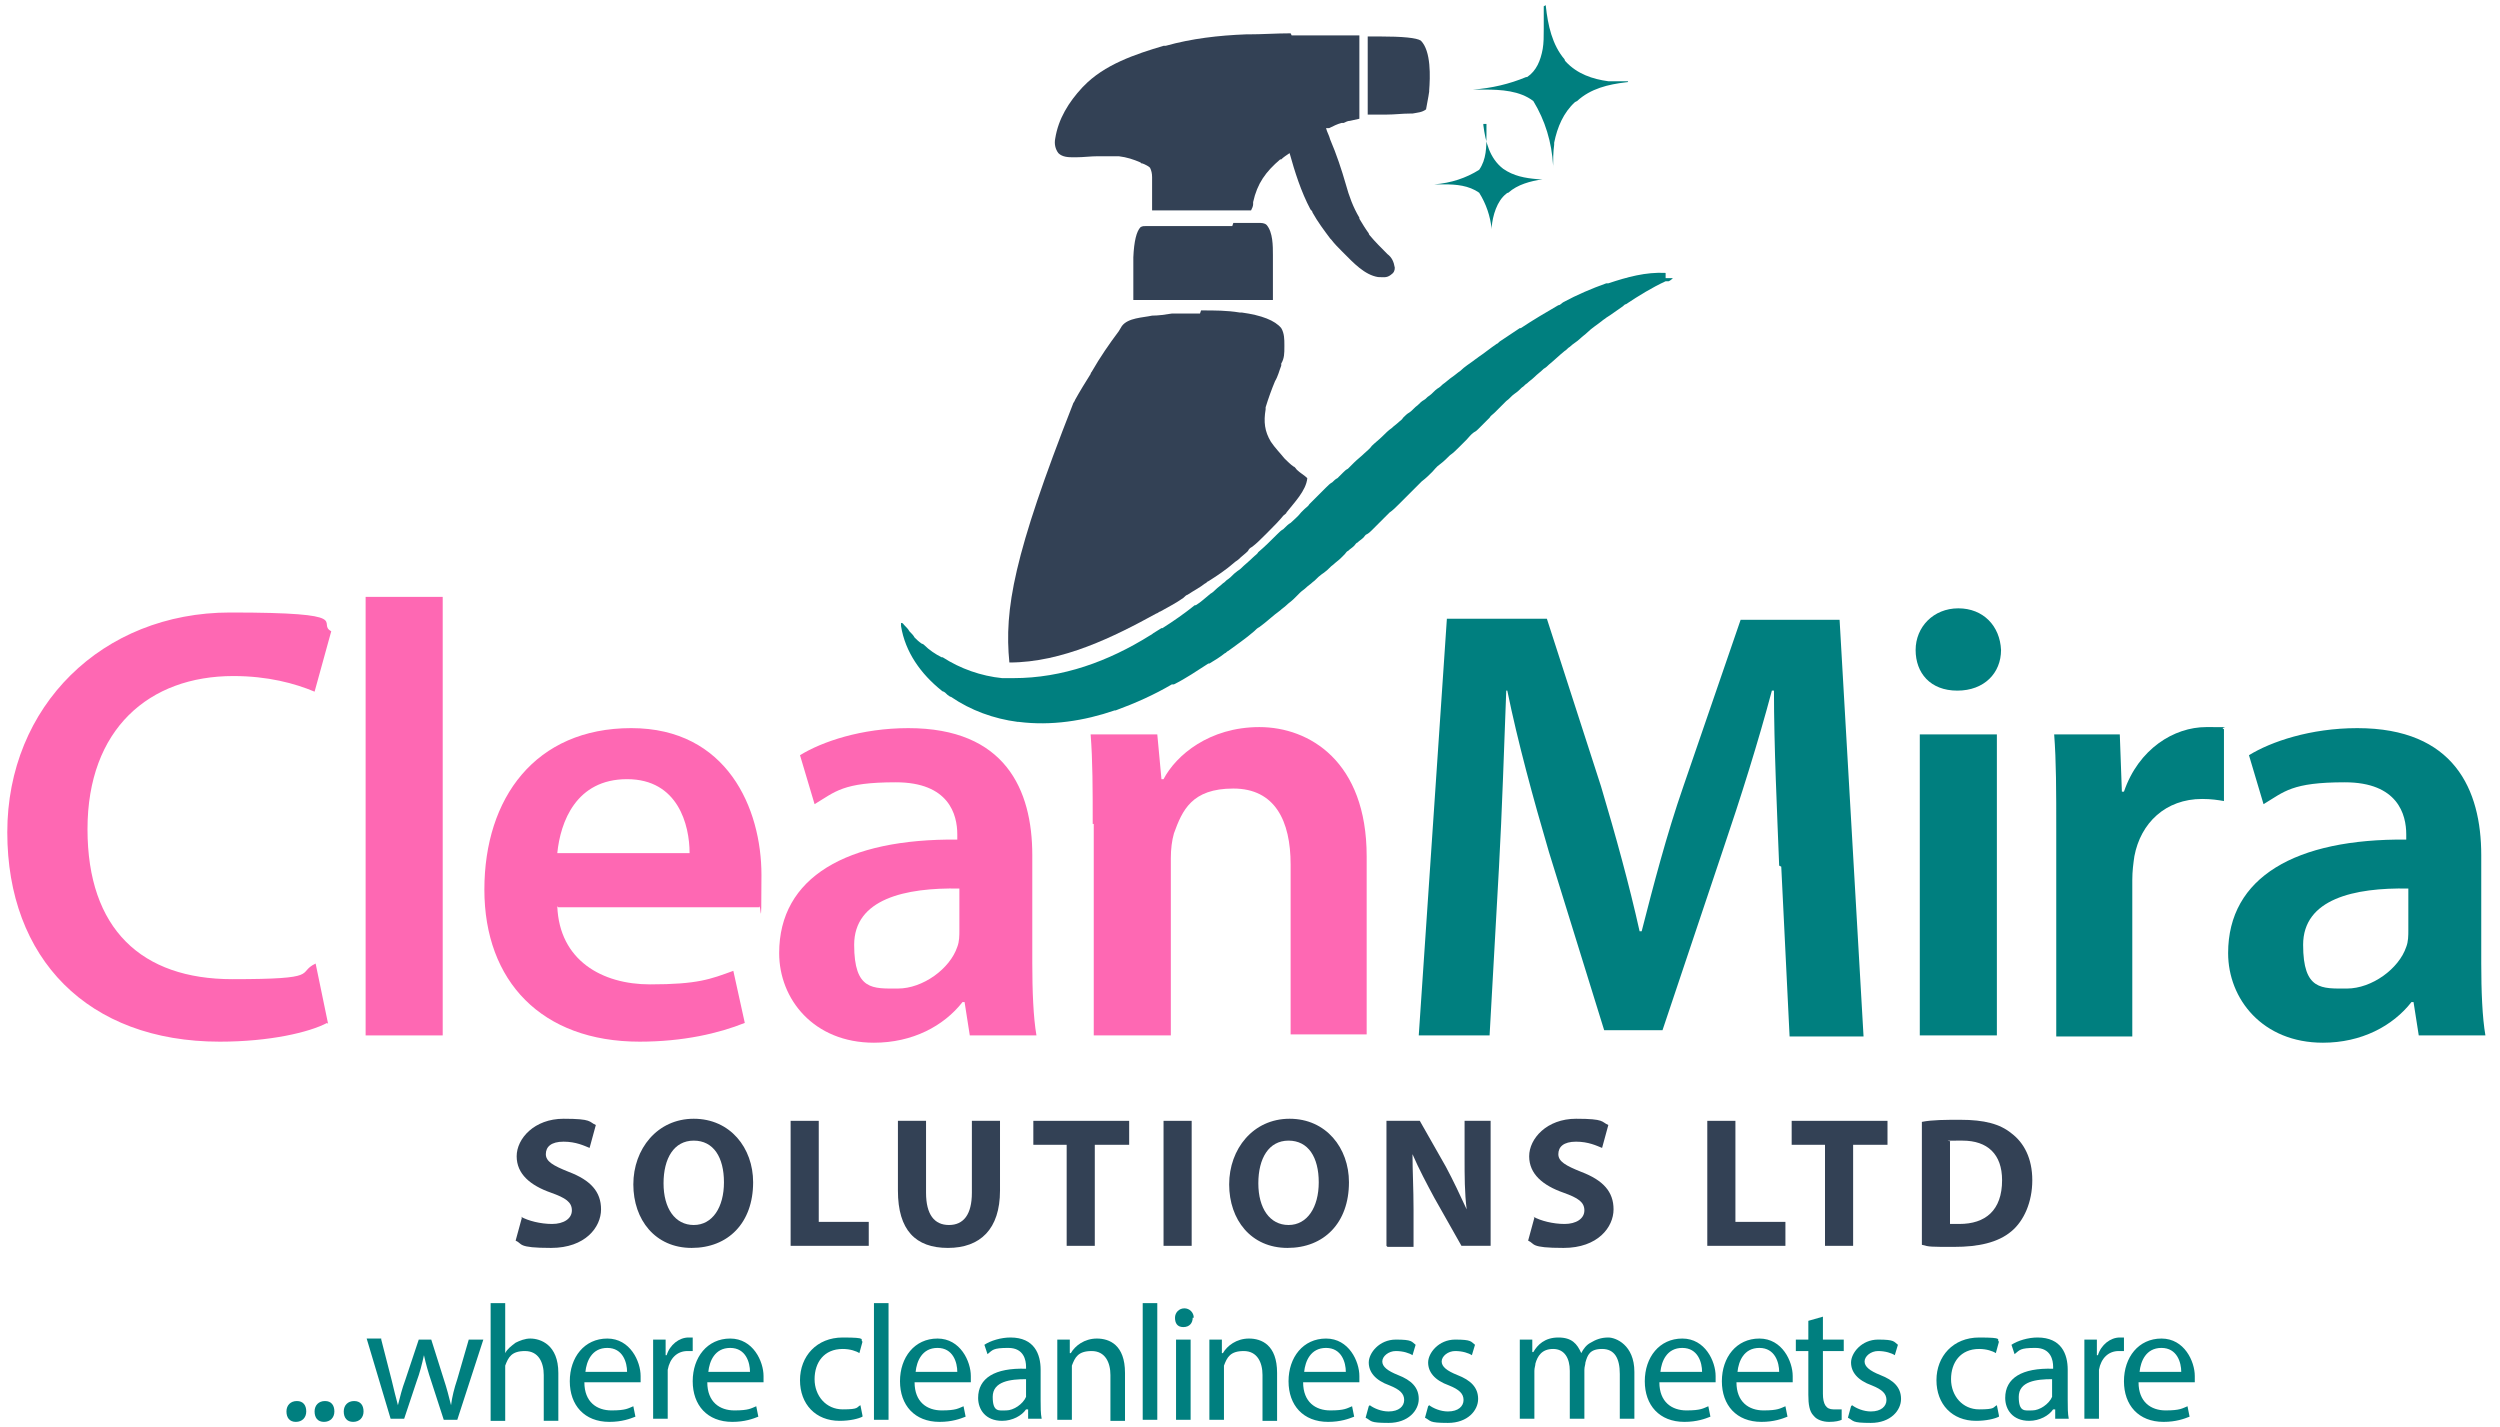
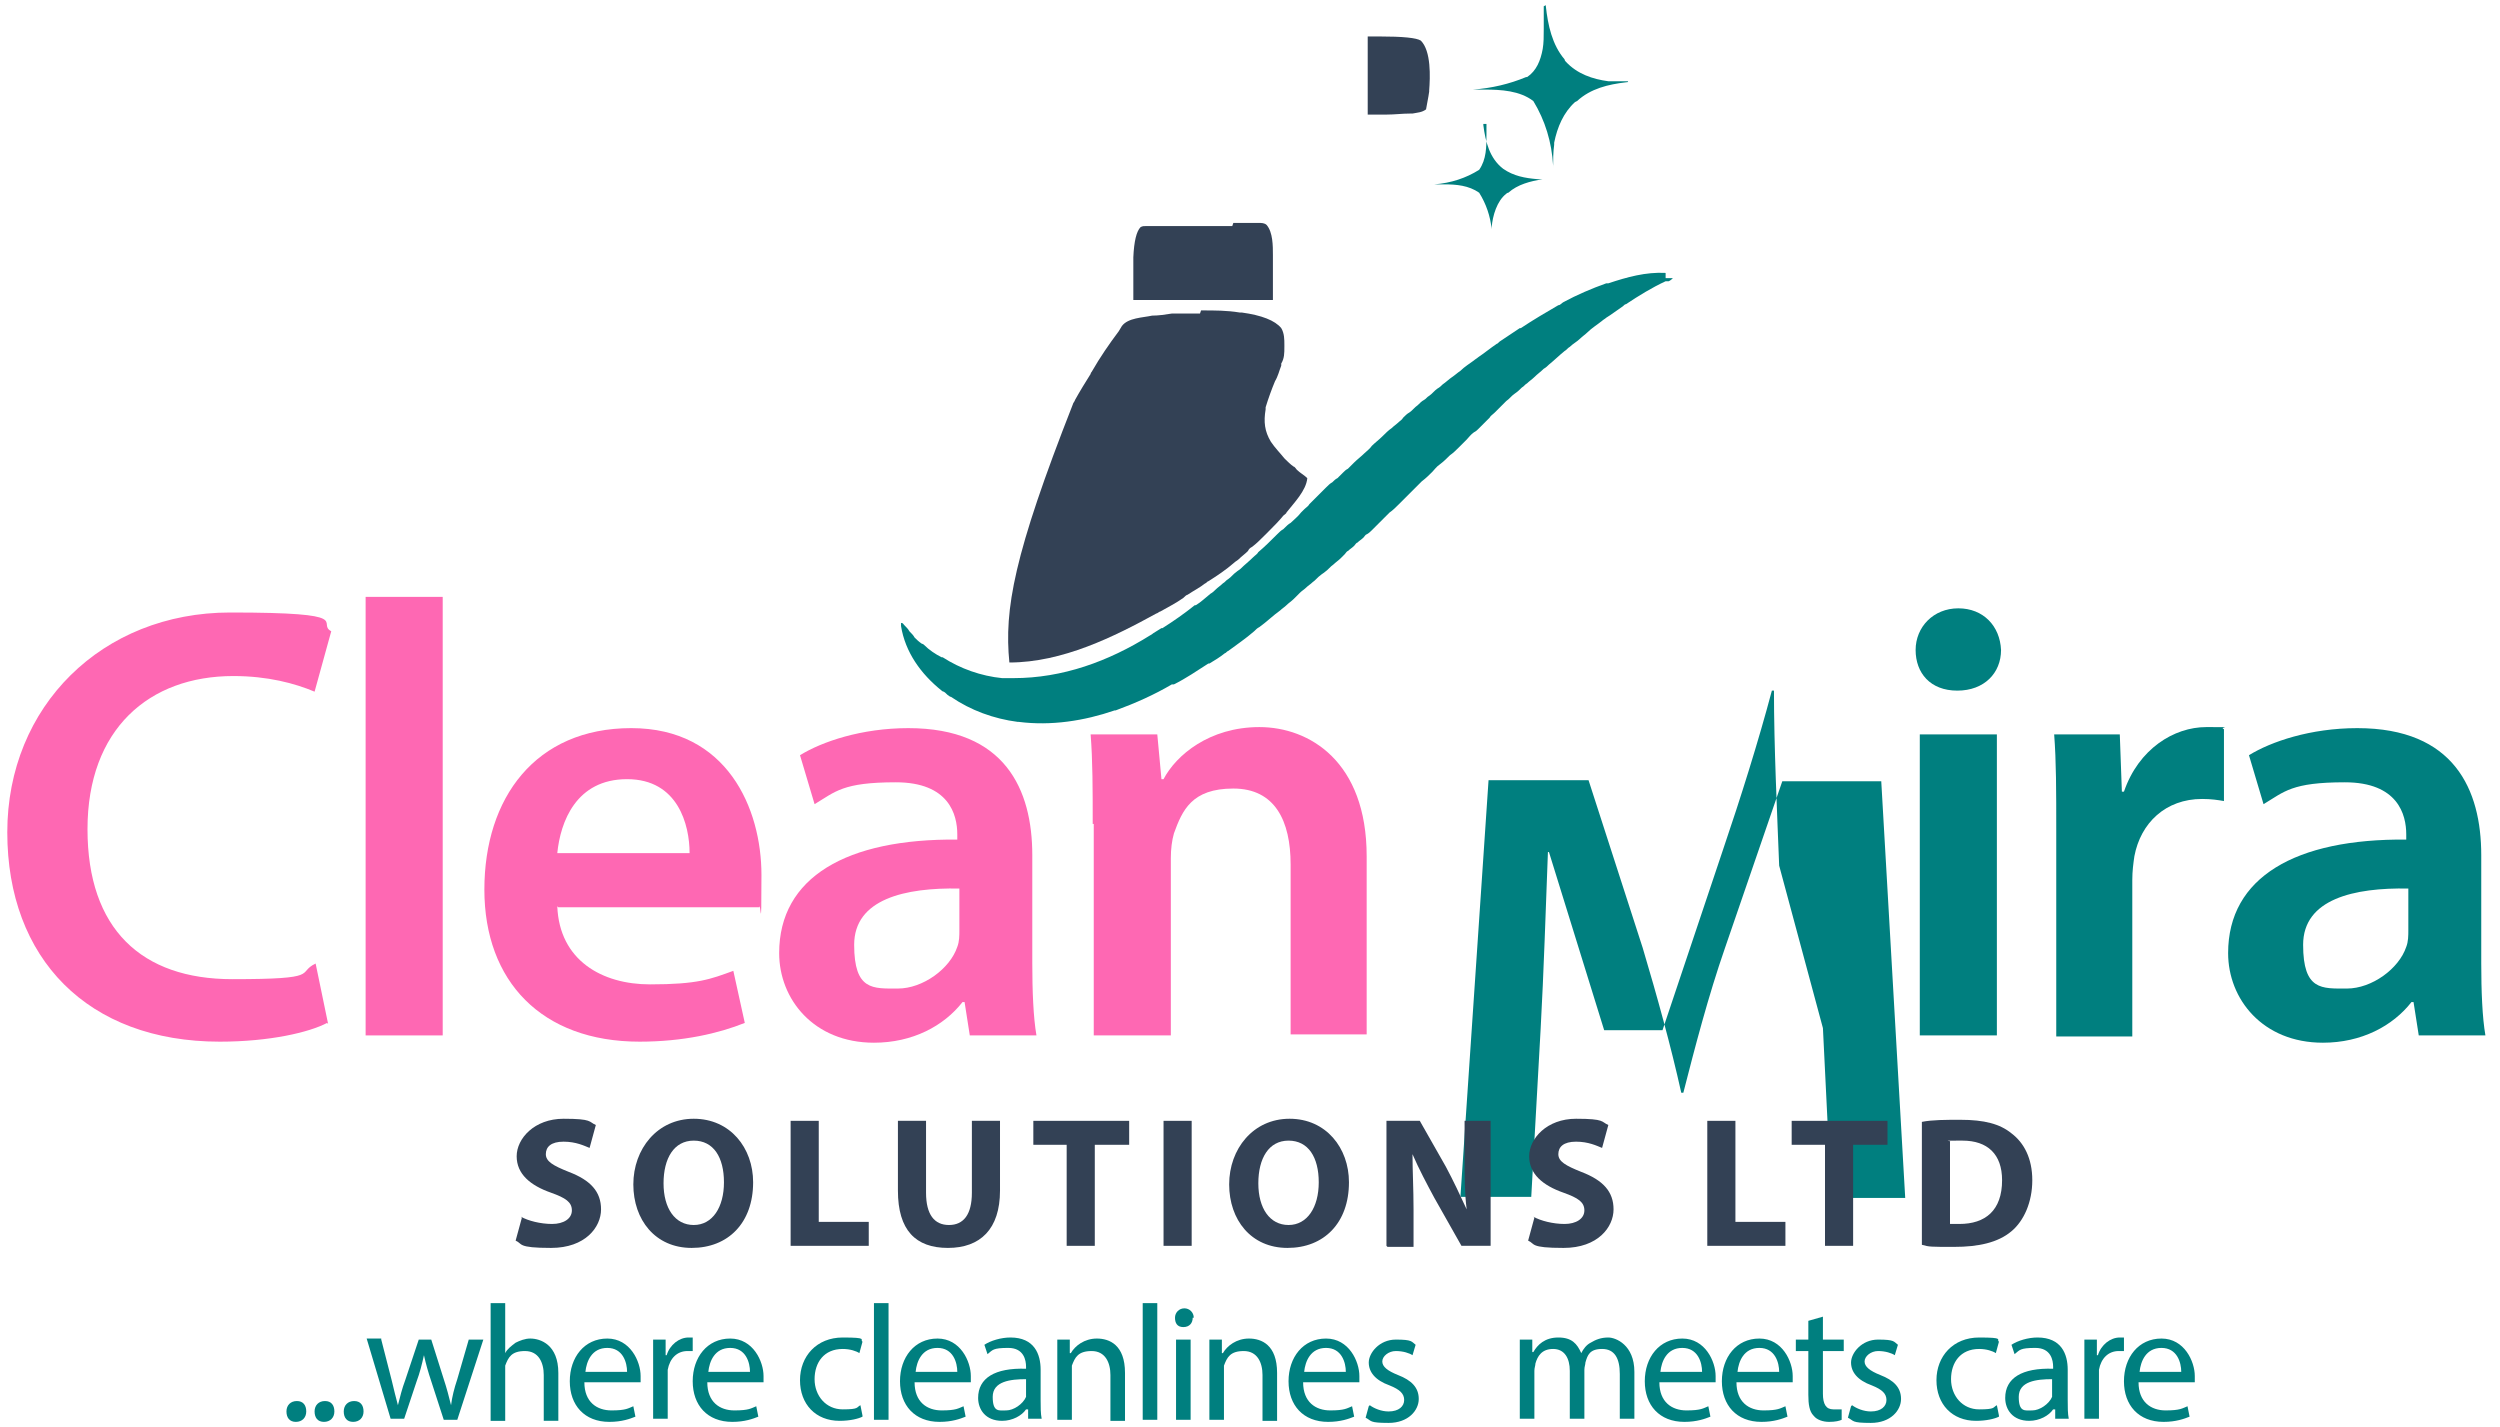
<svg xmlns="http://www.w3.org/2000/svg" id="_Слой_1" data-name="Слой_1" version="1.1" viewBox="0 0 240 137">
  <defs>
    <style>
      .st0 {
        fill: #007f7f;
      }

      .st1 {
        fill: #334155;
      }

      .st2 {
        fill: #fe68b3;
      }
    </style>
  </defs>
  <g>
    <path class="st2" d="M31.4,98.2c-1.7.9-5.5,1.8-10.3,1.8-12.7,0-20.4-8-20.4-20.1s9.1-21.1,21.4-21.1,8.2,1,9.7,1.8l-1.6,5.8c-1.9-.8-4.5-1.5-7.8-1.5-8.1,0-14,5.1-14,14.7s5.2,14.4,13.9,14.4,6.1-.6,8-1.5l1.2,5.8Z" />
    <path class="st2" d="M35.1,57.3h7.4v42.1h-7.4v-42.1Z" />
    <path class="st2" d="M53.5,87c.2,5.2,4.3,7.5,8.9,7.5s5.8-.5,8-1.3l1.1,5c-2.5,1-5.9,1.8-10.1,1.8-9.4,0-14.9-5.8-14.9-14.6s4.9-15.5,14.1-15.5,12.5,7.7,12.5,14.1-.1,2.4-.2,3.1h-19.3ZM66.2,81.9c0-2.7-1.1-7.1-6-7.1s-6.4,4.1-6.7,7.1h12.7Z" />
    <path class="st2" d="M93.1,99.4l-.5-3.2h-.2c-1.8,2.3-4.8,3.9-8.5,3.9-5.8,0-9.1-4.2-9.1-8.6,0-7.3,6.5-11,17.1-10.9v-.5c0-1.9-.8-5-5.9-5s-5.8.9-7.8,2.1l-1.4-4.7c2.1-1.3,5.9-2.6,10.4-2.6,9.3,0,11.9,5.9,11.9,12.2v10.4c0,2.6.1,5.2.4,6.9h-6.6ZM92.1,85.3c-5.2-.1-10.1,1-10.1,5.4s1.8,4.2,4.2,4.2,5-1.9,5.7-4c.2-.5.2-1.1.2-1.6v-4Z" />
    <path class="st2" d="M104.9,79.1c0-3.3,0-6.1-.2-8.6h6.4l.4,4.3h.2c1.2-2.3,4.4-5,9.2-5s10.3,3.3,10.3,12.4v17.1h-7.3v-16.3c0-4.2-1.5-7.3-5.5-7.3s-4.9,2.1-5.7,4.3c-.2.7-.3,1.5-.3,2.4v17h-7.4v-20.3Z" />
-     <path class="st0" d="M170.8,83.1c-.2-5.2-.5-11.4-.5-16.8h-.2c-1.3,4.9-3,10.3-4.7,15.3l-5.8,17.3h-5.6l-5.3-17.1c-1.5-5.1-3-10.6-4-15.5h-.1c-.2,5.2-.4,11.6-.7,17l-.9,16.1h-6.8l2.7-40h9.6l5.2,16.1c1.4,4.7,2.7,9.4,3.7,13.9h.2c1.1-4.3,2.4-9.3,4-13.9l5.5-16h9.5l2.3,40h-7.1l-.8-16.3Z" />
+     <path class="st0" d="M170.8,83.1c-.2-5.2-.5-11.4-.5-16.8h-.2c-1.3,4.9-3,10.3-4.7,15.3l-5.8,17.3h-5.6l-5.3-17.1h-.1c-.2,5.2-.4,11.6-.7,17l-.9,16.1h-6.8l2.7-40h9.6l5.2,16.1c1.4,4.7,2.7,9.4,3.7,13.9h.2c1.1-4.3,2.4-9.3,4-13.9l5.5-16h9.5l2.3,40h-7.1l-.8-16.3Z" />
    <path class="st0" d="M192.1,62.4c0,2.2-1.6,3.9-4.2,3.9s-4-1.7-4-3.9,1.7-4,4.1-4,4,1.7,4.1,4ZM184.3,99.4v-28.9h7.4v28.9h-7.4Z" />
    <path class="st0" d="M197.4,79.8c0-3.9,0-6.7-.2-9.3h6.3l.2,5.5h.2c1.4-4.1,4.8-6.2,7.9-6.2s1.1,0,1.7.2v6.9c-.6-.1-1.2-.2-2.1-.2-3.5,0-5.9,2.3-6.5,5.5-.1.7-.2,1.4-.2,2.3v15h-7.3v-19.6Z" />
    <path class="st0" d="M232.2,99.4l-.5-3.2h-.2c-1.8,2.3-4.8,3.9-8.5,3.9-5.8,0-9.1-4.2-9.1-8.6,0-7.3,6.5-11,17.1-10.9v-.5c0-1.9-.8-5-5.9-5s-5.8.9-7.8,2.1l-1.4-4.7c2.1-1.3,5.9-2.6,10.4-2.6,9.3,0,11.9,5.9,11.9,12.2v10.4c0,2.6.1,5.2.4,6.9h-6.6ZM231.2,85.3c-5.2-.1-10.1,1-10.1,5.4s1.8,4.2,4.2,4.2,5-1.9,5.7-4c.2-.5.2-1.1.2-1.6v-4Z" />
  </g>
  <g>
    <path class="st1" d="M50,116.8c.7.4,1.9.7,3,.7s1.9-.5,1.9-1.3-.6-1.2-2-1.7c-2-.7-3.3-1.8-3.3-3.5s1.7-3.6,4.5-3.6,2.4.3,3.1.6l-.6,2.2c-.5-.2-1.3-.6-2.5-.6s-1.7.5-1.7,1.2.7,1.1,2.2,1.7c2.1.8,3.1,1.9,3.1,3.6s-1.5,3.7-4.8,3.7-2.7-.4-3.4-.7l.6-2.2Z" />
    <path class="st1" d="M72.3,113.5c0,3.9-2.4,6.3-5.9,6.3s-5.6-2.7-5.6-6.1,2.3-6.3,5.8-6.3,5.7,2.8,5.7,6.1ZM63.7,113.6c0,2.4,1.1,4,2.9,4s2.9-1.7,2.9-4.1-1-4-2.9-4-2.9,1.7-2.9,4.1Z" />
    <path class="st1" d="M75.9,107.6h2.7v9.7h4.8v2.3h-7.5v-12Z" />
    <path class="st1" d="M88.9,107.6v6.9c0,2.1.8,3.1,2.2,3.1s2.2-1,2.2-3.1v-6.9h2.7v6.7c0,3.7-1.9,5.5-5,5.5s-4.8-1.7-4.8-5.5v-6.7h2.7Z" />
    <path class="st1" d="M102.4,109.9h-3.2v-2.3h9.2v2.3h-3.3v9.7h-2.7v-9.7Z" />
    <path class="st1" d="M114.4,107.6v12h-2.7v-12h2.7Z" />
    <path class="st1" d="M129.5,113.5c0,3.9-2.4,6.3-5.9,6.3s-5.6-2.7-5.6-6.1,2.3-6.3,5.8-6.3,5.7,2.8,5.7,6.1ZM120.8,113.6c0,2.4,1.1,4,2.9,4s2.9-1.7,2.9-4.1-1-4-2.9-4-2.9,1.7-2.9,4.1Z" />
    <path class="st1" d="M133.1,119.6v-12h3.2l2.5,4.4c.7,1.3,1.4,2.8,2,4.1h0c-.2-1.6-.2-3.2-.2-5v-3.5h2.5v12h-2.8l-2.6-4.6c-.7-1.3-1.5-2.8-2.1-4.2h0c0,1.6.1,3.3.1,5.3v3.6h-2.5Z" />
    <path class="st1" d="M147.2,116.8c.7.4,1.9.7,3,.7s1.9-.5,1.9-1.3-.6-1.2-2-1.7c-2-.7-3.3-1.8-3.3-3.5s1.7-3.6,4.5-3.6,2.4.3,3.1.6l-.6,2.2c-.5-.2-1.3-.6-2.5-.6s-1.7.5-1.7,1.2.7,1.1,2.2,1.7c2.1.8,3.1,1.9,3.1,3.6s-1.5,3.7-4.8,3.7-2.7-.4-3.4-.7l.6-2.2Z" />
    <path class="st1" d="M163.9,107.6h2.7v9.7h4.8v2.3h-7.5v-12Z" />
    <path class="st1" d="M175.2,109.9h-3.2v-2.3h9.2v2.3h-3.3v9.7h-2.7v-9.7Z" />
    <path class="st1" d="M184.5,107.7c1-.2,2.3-.2,3.7-.2,2.3,0,3.8.4,4.9,1.3,1.2.9,2,2.4,2,4.5s-.8,3.9-2,4.9c-1.3,1.1-3.2,1.5-5.5,1.5s-2.4,0-3.1-.2v-11.8ZM187.2,117.5c.2,0,.6,0,.9,0,2.5,0,4.1-1.3,4.1-4.2,0-2.5-1.4-3.8-3.8-3.8s-1,0-1.2.1v7.9Z" />
  </g>
  <path class="st1" d="M115.3,29.8s0,0,.1,0c1.2,0,2.4,0,3.6.2,0,0,.1,0,.2,0q2.9.4,3.8,1.5c.3.5.3,1.1.3,1.6,0,0,0,.1,0,.2,0,.6,0,1.1-.3,1.6,0,0,0,.1,0,.2-.2.5-.3,1-.6,1.5q-.5,1.2-.9,2.5c0,0,0,.1,0,.2-.2,1.2-.1,2.1.5,3.1.4.6.9,1.1,1.3,1.6,0,0,0,0,.1.1.2.2.5.5.8.7.1,0,.2.2.3.3.3.3.7.5,1,.8-.1,1.2-1.3,2.4-2,3.3,0,.1-.2.2-.3.3-.4.5-.9,1-1.4,1.5-.1.1-.3.3-.4.4-.4.4-.8.8-1.2,1.1-.2.1-.3.2-.4.4-.3.3-.6.5-.9.8-.1.1-.3.2-.4.3-.8.7-1.7,1.3-2.5,1.8-.1,0-.2.2-.3.2-.5.4-1.1.7-1.7,1.1-.1,0-.3.2-.4.3-.7.5-1.5.9-2.2,1.3-.1,0-.3.2-.4.2-4,2.2-9,4.7-14.1,4.7-.5-5.1.4-10.3,6.1-24.8,0-.1.2-.3.2-.4.5-.9,1-1.7,1.5-2.5,0,0,0-.1.1-.2.8-1.4,1.7-2.7,2.6-3.9.1-.2.2-.3.3-.5.6-.8,2-.8,2.9-1,.6,0,1.3-.1,1.9-.2,0,0,.1,0,.2,0,.8,0,1.7,0,2.5,0Z" />
-   <path class="st1" d="M124,3.4c.1,0,.3,0,.4,0,.3,0,.6,0,.9,0,.4,0,.7,0,1.1,0,.3,0,.6,0,.9,0,.1,0,.3,0,.4,0,.2,0,.4,0,.6,0,0,0,.1,0,.2,0,.7,0,1.3,0,2,0v8q-.4.1-.9.2c-.2,0-.4.1-.6.2,0,0-.1,0-.2,0-.4.1-.8.3-1.2.5q-.2,0-.3,0c.1.4.3.7.4,1.1.6,1.4,1.1,2.9,1.5,4.3.3,1.1.7,2.2,1.3,3.2,0,0,0,0,0,.1.3.5.6,1,.9,1.4,0,0,0,.1.1.2.5.6,1.1,1.2,1.7,1.8.4.3.6.7.7,1.3,0,.3-.1.5-.4.7-.4.3-.7.2-1.2.2-1.3-.2-2.4-1.4-3.3-2.3,0,0-.1-.1-.2-.2-.3-.3-.7-.7-1-1.1q0,0-.1-.1c-.6-.8-1.2-1.6-1.7-2.5,0-.1-.1-.2-.2-.3-.9-1.7-1.5-3.6-2-5.4-.3.2-.6.4-.8.6,0,0,0,0-.1,0-1.4,1.2-2.2,2.3-2.6,4.1,0,0,0,.2,0,.2,0,.2-.1.4-.2.6-.9,0-1.8,0-2.7,0-.4,0-.8,0-1.2,0-1.9,0-3.7,0-5.6,0,0,0,0,0,0-.1,0-.5,0-.9,0-1.4,0-.2,0-.5,0-.7,0-.2,0-.5,0-.7,0,0,0-.2,0-.3q0-.5-.2-.9c-.2-.2-.5-.3-.7-.4,0,0-.2,0-.2-.1-.7-.3-1.3-.5-2.1-.6,0,0-.1,0-.2,0-.6,0-1.2,0-1.8,0-.7,0-1.4.1-2.1.1,0,0-.1,0-.2,0-.5,0-1.1,0-1.5-.4-.3-.4-.4-.9-.3-1.4.3-1.9,1.3-3.5,2.6-4.9,0,0,0,0,.1-.1,2-2.1,5-3.1,7.7-3.9,0,0,.1,0,.2,0,2.5-.7,5.1-1,7.7-1.1,0,0,0,0,.2,0,1.4,0,2.7-.1,4.1-.1Z" />
  <path class="st0" d="M159.9,26.7h.2c.2,0,.3,0,.5,0-.1.1-.2.2-.4.3,0,0,0,0-.1,0q0,0-.2,0c-1.3.6-2.6,1.4-3.8,2.2-.1,0-.2.1-.3.2-.6.4-1.1.8-1.6,1.1-.1.1-.3.2-.4.3-.5.4-1,.7-1.4,1.1-.2.2-.5.4-.7.6-.3.3-.7.5-1,.8-.2.1-.3.3-.5.4-.5.4-1,.9-1.5,1.3-.1.1-.3.3-.5.4-.3.3-.6.5-.9.8-.2.2-.5.4-.7.6-.2.1-.3.3-.5.4-.2.2-.4.4-.7.6-.3.2-.5.5-.8.7,0,0,0,0-.1.1-.2.2-.4.4-.6.6-.1.1-.3.3-.4.4-.2.2-.4.3-.5.5-.2.2-.4.4-.6.6-.2.2-.3.3-.5.5-.1.1-.2.2-.4.3-.3.2-.5.5-.7.7-.2.2-.5.5-.7.7-.3.3-.6.6-.9.8-.3.3-.6.6-1,.9-.3.2-.5.5-.7.7-.3.3-.6.6-1,.9-.2.2-.4.4-.7.7-.3.3-.6.6-.9.9-.2.2-.4.4-.6.6-.3.3-.6.6-.9.8-.2.2-.4.4-.5.5-.3.3-.5.5-.8.8-.1.1-.3.3-.4.4-.1.1-.3.3-.5.4-.1,0-.2.2-.3.3-.2.2-.4.3-.6.5-.1,0-.2.2-.3.3-.2.2-.4.3-.6.5-.1,0-.2.2-.3.3-.1.1-.3.3-.4.4-.2.2-.5.4-.7.6-.3.2-.5.5-.8.7-.1.1-.3.2-.4.3-.3.2-.5.5-.8.7-.2.2-.4.3-.6.5-.2.2-.4.3-.6.5-.2.2-.4.4-.6.6-.2.2-.5.4-.7.6-.2.2-.4.3-.6.5-.7.5-1.3,1.1-2,1.6-.2.1-.3.2-.5.4-.8.7-1.7,1.3-2.5,1.9-.1,0-.2.2-.3.2-.5.4-1,.7-1.5,1,0,0,0,0-.1,0-1.1.7-2.1,1.4-3.3,2,0,0-.1,0-.2,0-1.7,1-3.5,1.8-5.4,2.5,0,0,0,0-.1,0-2.9,1-6.1,1.5-9.2,1.1,0,0,0,0-.1,0-2.3-.3-4.5-1.1-6.4-2.4,0,0-.1,0-.2-.1-.2-.1-.3-.3-.5-.4,0,0-.1,0-.2-.1-2-1.6-3.5-3.7-3.9-6.2,0,0,0-.2,0-.3.2,0,.2.1.3.2.2.2.4.4.5.6.2.2.4.4.5.6.2.2.4.4.7.6,0,0,.1,0,.2.1.5.5,1.1.9,1.7,1.2,0,0,0,0,.1,0,1.7,1.1,3.7,1.8,5.7,2,0,0,0,0,.1,0,.3,0,.6,0,.9,0,0,0,0,0,.1,0,4.7,0,9.1-1.6,13.1-4.1,0,0,.2-.1.3-.2.3-.2.5-.3.8-.5,0,0,0,0,.1,0,1.1-.7,2.1-1.4,3.1-2.2,0,0,0,0,.1,0,.5-.3.9-.7,1.4-1.1.2-.1.4-.3.5-.4.2-.2.5-.4.7-.6.2-.1.3-.3.5-.4.3-.2.5-.5.8-.7.1-.1.3-.2.4-.3.4-.4.8-.7,1.2-1.1.2-.2.4-.3.5-.5.6-.5,1.2-1.1,1.8-1.7.2-.2.4-.4.6-.5,0,0,0,0,.1-.1.2-.2.4-.4.6-.5.3-.3.7-.6,1-1,.1-.1.2-.2.3-.3.2-.2.4-.3.5-.5.2-.2.4-.4.6-.6.1-.1.3-.3.4-.4.2-.2.4-.4.6-.6.2-.2.4-.4.6-.5.2-.2.3-.3.5-.4.2-.2.3-.3.5-.5.2-.2.3-.3.5-.4.2-.2.4-.4.6-.6.3-.3.7-.6,1-.9.2-.2.5-.4.7-.7.3-.3.7-.6,1-.9.3-.3.6-.6.9-.8.2-.2.5-.4.7-.6.1-.1.3-.2.4-.4.2-.2.4-.4.6-.5.3-.2.5-.5.8-.7.2-.2.4-.4.6-.5.2-.1.3-.3.5-.4.3-.2.5-.5.8-.7.2-.1.4-.3.5-.4.3-.2.6-.5.9-.7.3-.2.5-.4.8-.6.4-.4.9-.7,1.3-1,.1-.1.3-.2.4-.3.6-.4,1.2-.9,1.8-1.3.1,0,.2-.2.4-.3.6-.4,1.2-.8,1.8-1.2,0,0,0,0,.1,0,1.2-.8,2.4-1.5,3.6-2.2.2,0,.3-.2.5-.3,1.3-.7,2.7-1.3,4.1-1.8q0,0,.2,0c1.8-.6,3.6-1.1,5.5-1Z" />
  <path class="st1" d="M118.4,21.4c.3,0,.7,0,1,0,.2,0,.4,0,.6,0,.2,0,.4,0,.6,0,0,0,.1,0,.2,0,.3,0,.6,0,.8.2.6.7.6,2,.6,2.9q0,0,0,.2c0,.1,0,.3,0,.4,0,.2,0,.4,0,.6,0,1,0,2.1,0,3.1-1.3,0-2.5,0-3.8,0,0,0,0,0-.1,0-2.5,0-5,0-7.4,0,0,0-.1,0-.2,0-.6,0-1.3,0-1.9,0q0-2.7,0-4s0,0,0-.1q.1-2.3.7-2.9c.2-.1.3-.1.6-.1,0,0,.1,0,.2,0,0,0,.1,0,.2,0q.1,0,.2,0c.2,0,.4,0,.6,0,.2,0,.4,0,.6,0,.4,0,.7,0,1.1,0,.4,0,.7,0,1.1,0,0,0,0,0,.1,0q0,0,.1,0c.9,0,1.8,0,2.6,0,.5,0,1,0,1.4,0Z" />
  <path class="st1" d="M131.2,3.5c.3,0,.6,0,.9,0,.1,0,.2,0,.3,0q3.4,0,4,.4c1,1,.9,3.5.8,4.8q0,0,0,.1t-.3,1.7c-.4.3-.8.3-1.3.4,0,0-.1,0-.2,0-.8,0-1.5.1-2.3.1-.2,0-.3,0-.5,0-.1,0-.2,0-.3,0,0,0,0,0-.1,0-.3,0-.6,0-.9,0,0-.2,0-.4,0-.6,0,0,0-.1,0-.2,0,0,0-.1,0-.2,0,0,0-.1,0-.2,0-.2,0-.4,0-.6,0-.2,0-.4,0-.6,0-.4,0-.8,0-1.1,0-.4,0-.9,0-1.3,0-.9,0-1.8,0-2.7Z" />
  <path class="st0" d="M148.4.5h0s0,0,0,.1c.2,1.8.6,3.7,1.8,5.1,0,0,0,.1.1.2,1.1,1.2,2.6,1.7,4.1,1.9,0,0,.1,0,.2,0,.6,0,1.2,0,1.7,0h0c0,.1-.1.1-.2.1-1.7.2-3.4.6-4.7,1.8q0,0-.2.1c-1.1,1-1.7,2.4-2,3.9,0,0,0,.1,0,.2-.1.7-.1,1.5-.1,2.2h0c0,0,0-.1,0-.2q-.2-3.4-1.9-6.2c-1.3-1-3.1-1.1-4.7-1.1-.1,0-.3,0-.4,0-.3,0-.6,0-.9,0h0c0,0,.1,0,.2,0q2.7-.2,5.1-1.2s0,0,.1,0c.9-.6,1.3-1.6,1.5-2.7.1-.6.1-1.2.1-1.9,0,0,0-.1,0-.2,0-.2,0-.4,0-.6,0-.1,0-.3,0-.4,0-.3,0-.7,0-1Z" />
  <path class="st0" d="M142.4,11.9h0s0,0,0,.1c.2,1.6.6,3.2,1.9,4.2,1,.7,2.1.9,3.3,1,0,0,.1,0,.2,0,.2,0,.3,0,.5,0h0c0,0-.1,0-.2,0-1.2.2-2.4.5-3.3,1.3,0,0-.1,0-.2.1-.9.7-1.3,2.1-1.4,3.2,0,.4,0,.9,0,1.3h0c0,0,0-.1,0-.2,0-.2,0-.4,0-.6,0,0,0-.2,0-.3q-.2-1.9-1.2-3.5c-1-.7-2.2-.8-3.3-.8-.1,0-.2,0-.3,0-.3,0-.5,0-.8,0h0c0,0,0,0,.1,0q2.4-.2,4.3-1.4c.7-1,.7-2.2.7-3.4,0,0,0-.2,0-.3,0-.2,0-.5,0-.7Z" />
  <g>
    <path class="st0" d="M27.5,135.5c0-.6.4-1,1-1s.9.4.9,1-.4,1-1,1-.9-.4-.9-1Z" />
    <path class="st0" d="M30.2,135.5c0-.6.4-1,1-1s.9.4.9,1-.4,1-1,1-.9-.4-.9-1Z" />
    <path class="st0" d="M33,135.5c0-.6.4-1,1-1s.9.4.9,1-.4,1-1,1-.9-.4-.9-1Z" />
    <path class="st0" d="M36.6,128.6l1,3.9c.2.9.4,1.6.6,2.4h0c.2-.8.4-1.6.7-2.4l1.3-3.9h1.2l1.2,3.8c.3.9.5,1.7.7,2.5h0c.1-.8.3-1.6.6-2.5l1.1-3.8h1.4l-2.5,7.7h-1.3l-1.2-3.7c-.3-.9-.5-1.6-.7-2.5h0c-.2.9-.4,1.7-.7,2.5l-1.2,3.6h-1.3l-2.3-7.7h1.4Z" />
    <path class="st0" d="M47.1,125.1h1.4v4.8h0c.2-.4.6-.7,1-1,.4-.2.9-.4,1.4-.4,1,0,2.7.6,2.7,3.3v4.6h-1.4v-4.4c0-1.2-.5-2.3-1.8-2.3s-1.6.6-1.9,1.4c0,.2,0,.4,0,.7v4.6h-1.4v-11.2Z" />
    <path class="st0" d="M56.1,132.7c0,1.9,1.2,2.7,2.6,2.7s1.6-.2,2.1-.4l.2,1c-.5.2-1.3.5-2.5.5-2.4,0-3.8-1.6-3.8-3.9s1.4-4.1,3.6-4.1,3.2,2.2,3.2,3.6,0,.5,0,.6h-5.4ZM60.2,131.7c0-.9-.4-2.3-1.9-2.3s-2,1.3-2.1,2.3h4.1Z" />
    <path class="st0" d="M62.7,131c0-.9,0-1.7,0-2.4h1.2v1.5h.1c.3-1,1.2-1.7,2.1-1.7s.3,0,.4,0v1.3c-.1,0-.3,0-.5,0-1,0-1.7.7-1.9,1.8,0,.2,0,.4,0,.6v4.1h-1.4v-5.3Z" />
    <path class="st0" d="M67.9,132.7c0,1.9,1.2,2.7,2.6,2.7s1.6-.2,2.1-.4l.2,1c-.5.2-1.3.5-2.5.5-2.4,0-3.8-1.6-3.8-3.9s1.4-4.1,3.6-4.1,3.2,2.2,3.2,3.6,0,.5,0,.6h-5.4ZM72,131.7c0-.9-.4-2.3-1.9-2.3s-2,1.3-2.1,2.3h4.1Z" />
    <path class="st0" d="M82.8,136c-.4.2-1.2.4-2.2.4-2.3,0-3.8-1.6-3.8-3.9s1.6-4.1,4.1-4.1,1.6.2,1.9.4l-.3,1.1c-.3-.2-.9-.4-1.6-.4-1.8,0-2.7,1.3-2.7,2.9s1.1,2.9,2.7,2.9,1.3-.2,1.7-.4l.2,1Z" />
    <path class="st0" d="M83.9,125.1h1.4v11.2h-1.4v-11.2Z" />
    <path class="st0" d="M87.8,132.7c0,1.9,1.2,2.7,2.6,2.7s1.6-.2,2.1-.4l.2,1c-.5.2-1.3.5-2.5.5-2.4,0-3.8-1.6-3.8-3.9s1.4-4.1,3.6-4.1,3.2,2.2,3.2,3.6,0,.5,0,.6h-5.4ZM91.9,131.7c0-.9-.4-2.3-1.9-2.3s-2,1.3-2.1,2.3h4.1Z" />
    <path class="st0" d="M98.7,136.3v-1h-.2c-.4.6-1.3,1.1-2.3,1.1-1.6,0-2.3-1.1-2.3-2.2,0-1.9,1.6-2.9,4.6-2.8v-.2c0-.6-.2-1.8-1.7-1.8s-1.5.2-2,.6l-.3-.9c.6-.4,1.6-.7,2.5-.7,2.3,0,2.9,1.6,2.9,3.1v2.9c0,.7,0,1.3.1,1.8h-1.3ZM98.5,132.4c-1.5,0-3.2.2-3.2,1.7s.6,1.3,1.3,1.3,1.6-.6,1.9-1.3c0-.1,0-.3,0-.4v-1.3Z" />
    <path class="st0" d="M101.5,130.7c0-.8,0-1.4,0-2.1h1.2v1.3h.1c.4-.7,1.3-1.4,2.5-1.4s2.7.6,2.7,3.3v4.6h-1.4v-4.4c0-1.2-.5-2.3-1.8-2.3s-1.6.6-1.9,1.4c0,.2,0,.4,0,.6v4.6h-1.4v-5.6Z" />
    <path class="st0" d="M109.7,125.1h1.4v11.2h-1.4v-11.2Z" />
    <path class="st0" d="M114.5,126.5c0,.5-.3.9-.9.9s-.8-.4-.8-.9.4-.9.9-.9.9.4.9.9ZM112.9,136.3v-7.7h1.4v7.7h-1.4Z" />
    <path class="st0" d="M116.1,130.7c0-.8,0-1.4,0-2.1h1.2v1.3h.1c.4-.7,1.3-1.4,2.5-1.4s2.7.6,2.7,3.3v4.6h-1.4v-4.4c0-1.2-.5-2.3-1.8-2.3s-1.6.6-1.9,1.4c0,.2,0,.4,0,.6v4.6h-1.4v-5.6Z" />
    <path class="st0" d="M125.1,132.7c0,1.9,1.2,2.7,2.6,2.7s1.6-.2,2.1-.4l.2,1c-.5.2-1.3.5-2.5.5-2.4,0-3.8-1.6-3.8-3.9s1.4-4.1,3.6-4.1,3.2,2.2,3.2,3.6,0,.5,0,.6h-5.4ZM129.2,131.7c0-.9-.4-2.3-1.9-2.3s-2,1.3-2.1,2.3h4.1Z" />
    <path class="st0" d="M131.5,134.9c.4.3,1.1.6,1.8.6,1,0,1.5-.5,1.5-1.1s-.4-1-1.4-1.4c-1.4-.5-2-1.3-2-2.2s1-2.2,2.6-2.2,1.5.2,1.9.5l-.3,1c-.3-.2-.9-.4-1.6-.4s-1.3.5-1.3,1,.5.9,1.5,1.3c1.3.5,2,1.2,2,2.3s-1,2.3-2.9,2.3-1.6-.2-2.2-.5l.3-1.1Z" />
-     <path class="st0" d="M137.2,134.9c.4.3,1.1.6,1.8.6,1,0,1.5-.5,1.5-1.1s-.4-1-1.4-1.4c-1.4-.5-2-1.3-2-2.2s1-2.2,2.6-2.2,1.5.2,1.9.5l-.3,1c-.3-.2-.9-.4-1.6-.4s-1.3.5-1.3,1,.5.9,1.5,1.3c1.3.5,2,1.2,2,2.3s-1,2.3-2.9,2.3-1.6-.2-2.2-.5l.3-1.1Z" />
    <path class="st0" d="M145.9,130.7c0-.8,0-1.4,0-2.1h1.2v1.2h.1c.4-.7,1.1-1.4,2.4-1.4s1.8.6,2.2,1.5h0c.2-.4.5-.8.9-1,.5-.3,1-.5,1.7-.5s2.5.7,2.5,3.3v4.5h-1.4v-4.3c0-1.5-.5-2.4-1.7-2.4s-1.4.6-1.6,1.3c0,.2-.1.4-.1.7v4.7h-1.4v-4.6c0-1.2-.5-2.1-1.6-2.1s-1.5.7-1.7,1.4c0,.2-.1.4-.1.7v4.6h-1.4v-5.6Z" />
    <path class="st0" d="M159.3,132.7c0,1.9,1.2,2.7,2.6,2.7s1.6-.2,2.1-.4l.2,1c-.5.2-1.3.5-2.5.5-2.4,0-3.8-1.6-3.8-3.9s1.4-4.1,3.6-4.1,3.2,2.2,3.2,3.6,0,.5,0,.6h-5.4ZM163.4,131.7c0-.9-.4-2.3-1.9-2.3s-2,1.3-2.1,2.3h4.1Z" />
    <path class="st0" d="M166.7,132.7c0,1.9,1.2,2.7,2.6,2.7s1.6-.2,2.1-.4l.2,1c-.5.2-1.3.5-2.5.5-2.4,0-3.8-1.6-3.8-3.9s1.4-4.1,3.6-4.1,3.2,2.2,3.2,3.6,0,.5,0,.6h-5.4ZM170.8,131.7c0-.9-.4-2.3-1.9-2.3s-2,1.3-2.1,2.3h4.1Z" />
    <path class="st0" d="M175,126.4v2.2h2v1.1h-2v4.1c0,1,.3,1.5,1,1.5s.6,0,.8,0v1c-.2.1-.6.2-1.2.2s-1.2-.2-1.5-.6c-.4-.4-.5-1.1-.5-2v-4.2h-1.2v-1.1h1.2v-1.8l1.4-.4Z" />
    <path class="st0" d="M177.8,134.9c.4.3,1.1.6,1.8.6,1,0,1.5-.5,1.5-1.1s-.4-1-1.4-1.4c-1.4-.5-2-1.3-2-2.2s1-2.2,2.6-2.2,1.5.2,1.9.5l-.3,1c-.3-.2-.9-.4-1.6-.4s-1.3.5-1.3,1,.5.9,1.5,1.3c1.3.5,2,1.2,2,2.3s-1,2.3-2.9,2.3-1.6-.2-2.2-.5l.3-1.1Z" />
    <path class="st0" d="M191.9,136c-.4.2-1.2.4-2.2.4-2.3,0-3.8-1.6-3.8-3.9s1.6-4.1,4.1-4.1,1.6.2,1.9.4l-.3,1.1c-.3-.2-.9-.4-1.6-.4-1.8,0-2.7,1.3-2.7,2.9s1.1,2.9,2.7,2.9,1.3-.2,1.7-.4l.2,1Z" />
    <path class="st0" d="M197.3,136.3v-1h-.2c-.4.6-1.3,1.1-2.3,1.1-1.6,0-2.3-1.1-2.3-2.2,0-1.9,1.6-2.9,4.6-2.8v-.2c0-.6-.2-1.8-1.7-1.8s-1.5.2-2,.6l-.3-.9c.6-.4,1.6-.7,2.5-.7,2.3,0,2.9,1.6,2.9,3.1v2.9c0,.7,0,1.3.1,1.8h-1.3ZM197,132.4c-1.5,0-3.2.2-3.2,1.7s.6,1.3,1.3,1.3,1.6-.6,1.9-1.3c0-.1,0-.3,0-.4v-1.3Z" />
    <path class="st0" d="M200.1,131c0-.9,0-1.7,0-2.4h1.2v1.5h.1c.3-1,1.2-1.7,2.1-1.7s.3,0,.4,0v1.3c-.1,0-.3,0-.5,0-1,0-1.7.7-1.9,1.8,0,.2,0,.4,0,.6v4.1h-1.4v-5.3Z" />
    <path class="st0" d="M205.3,132.7c0,1.9,1.2,2.7,2.6,2.7s1.6-.2,2.1-.4l.2,1c-.5.2-1.3.5-2.5.5-2.4,0-3.8-1.6-3.8-3.9s1.4-4.1,3.6-4.1,3.2,2.2,3.2,3.6,0,.5,0,.6h-5.4ZM209.4,131.7c0-.9-.4-2.3-1.9-2.3s-2,1.3-2.1,2.3h4.1Z" />
  </g>
</svg>